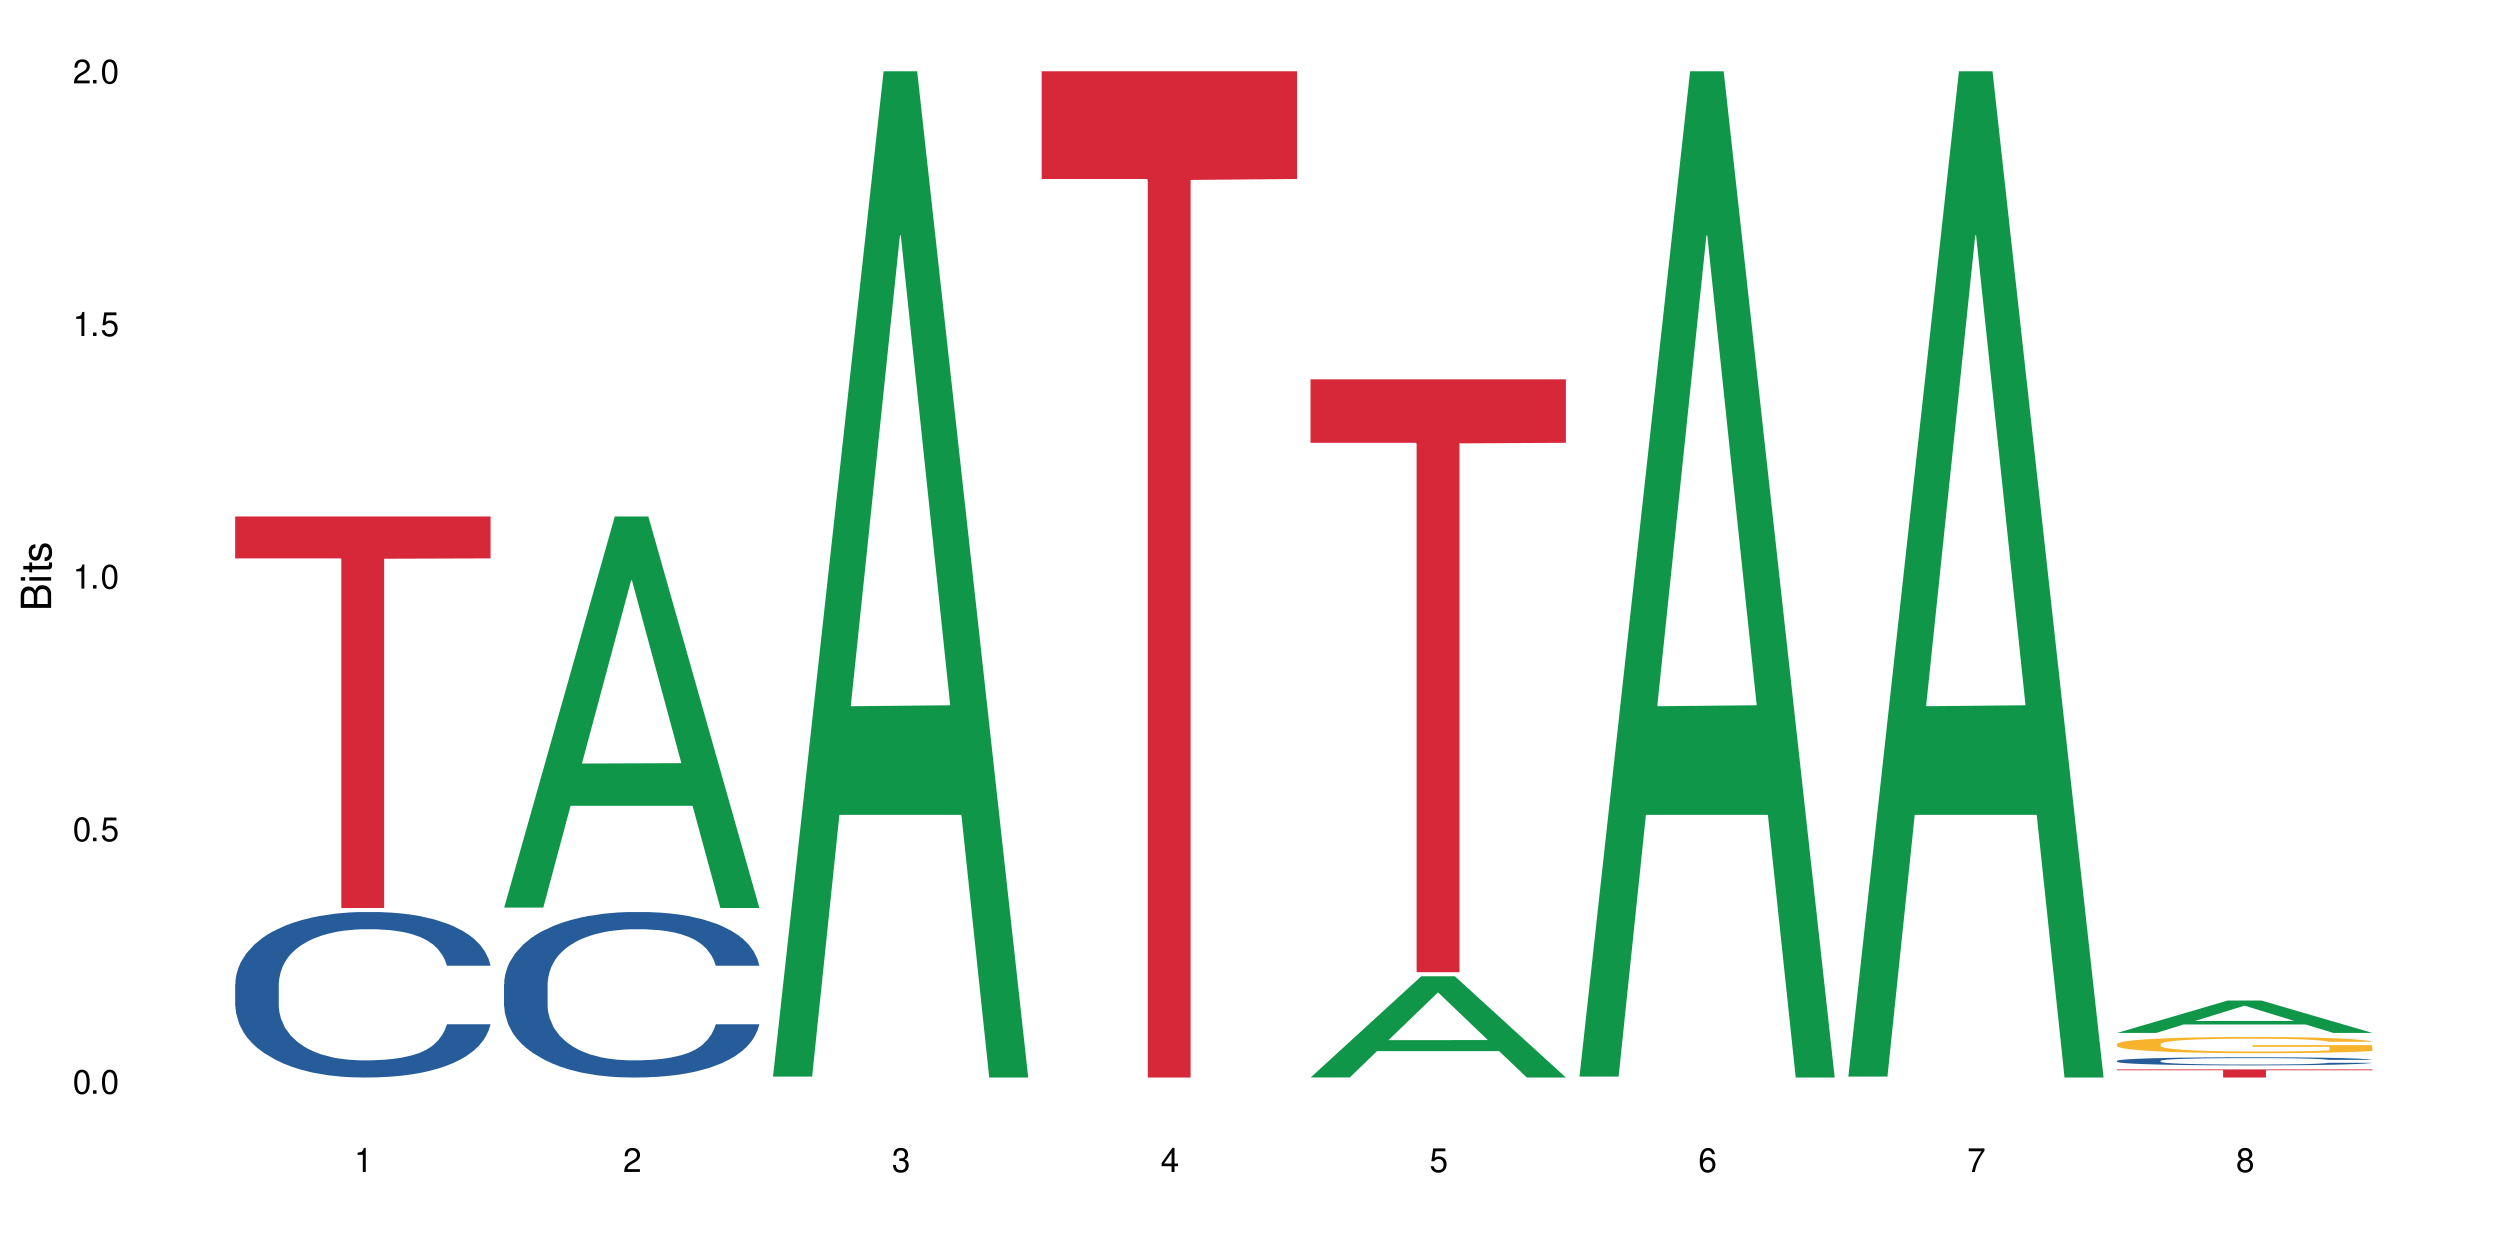
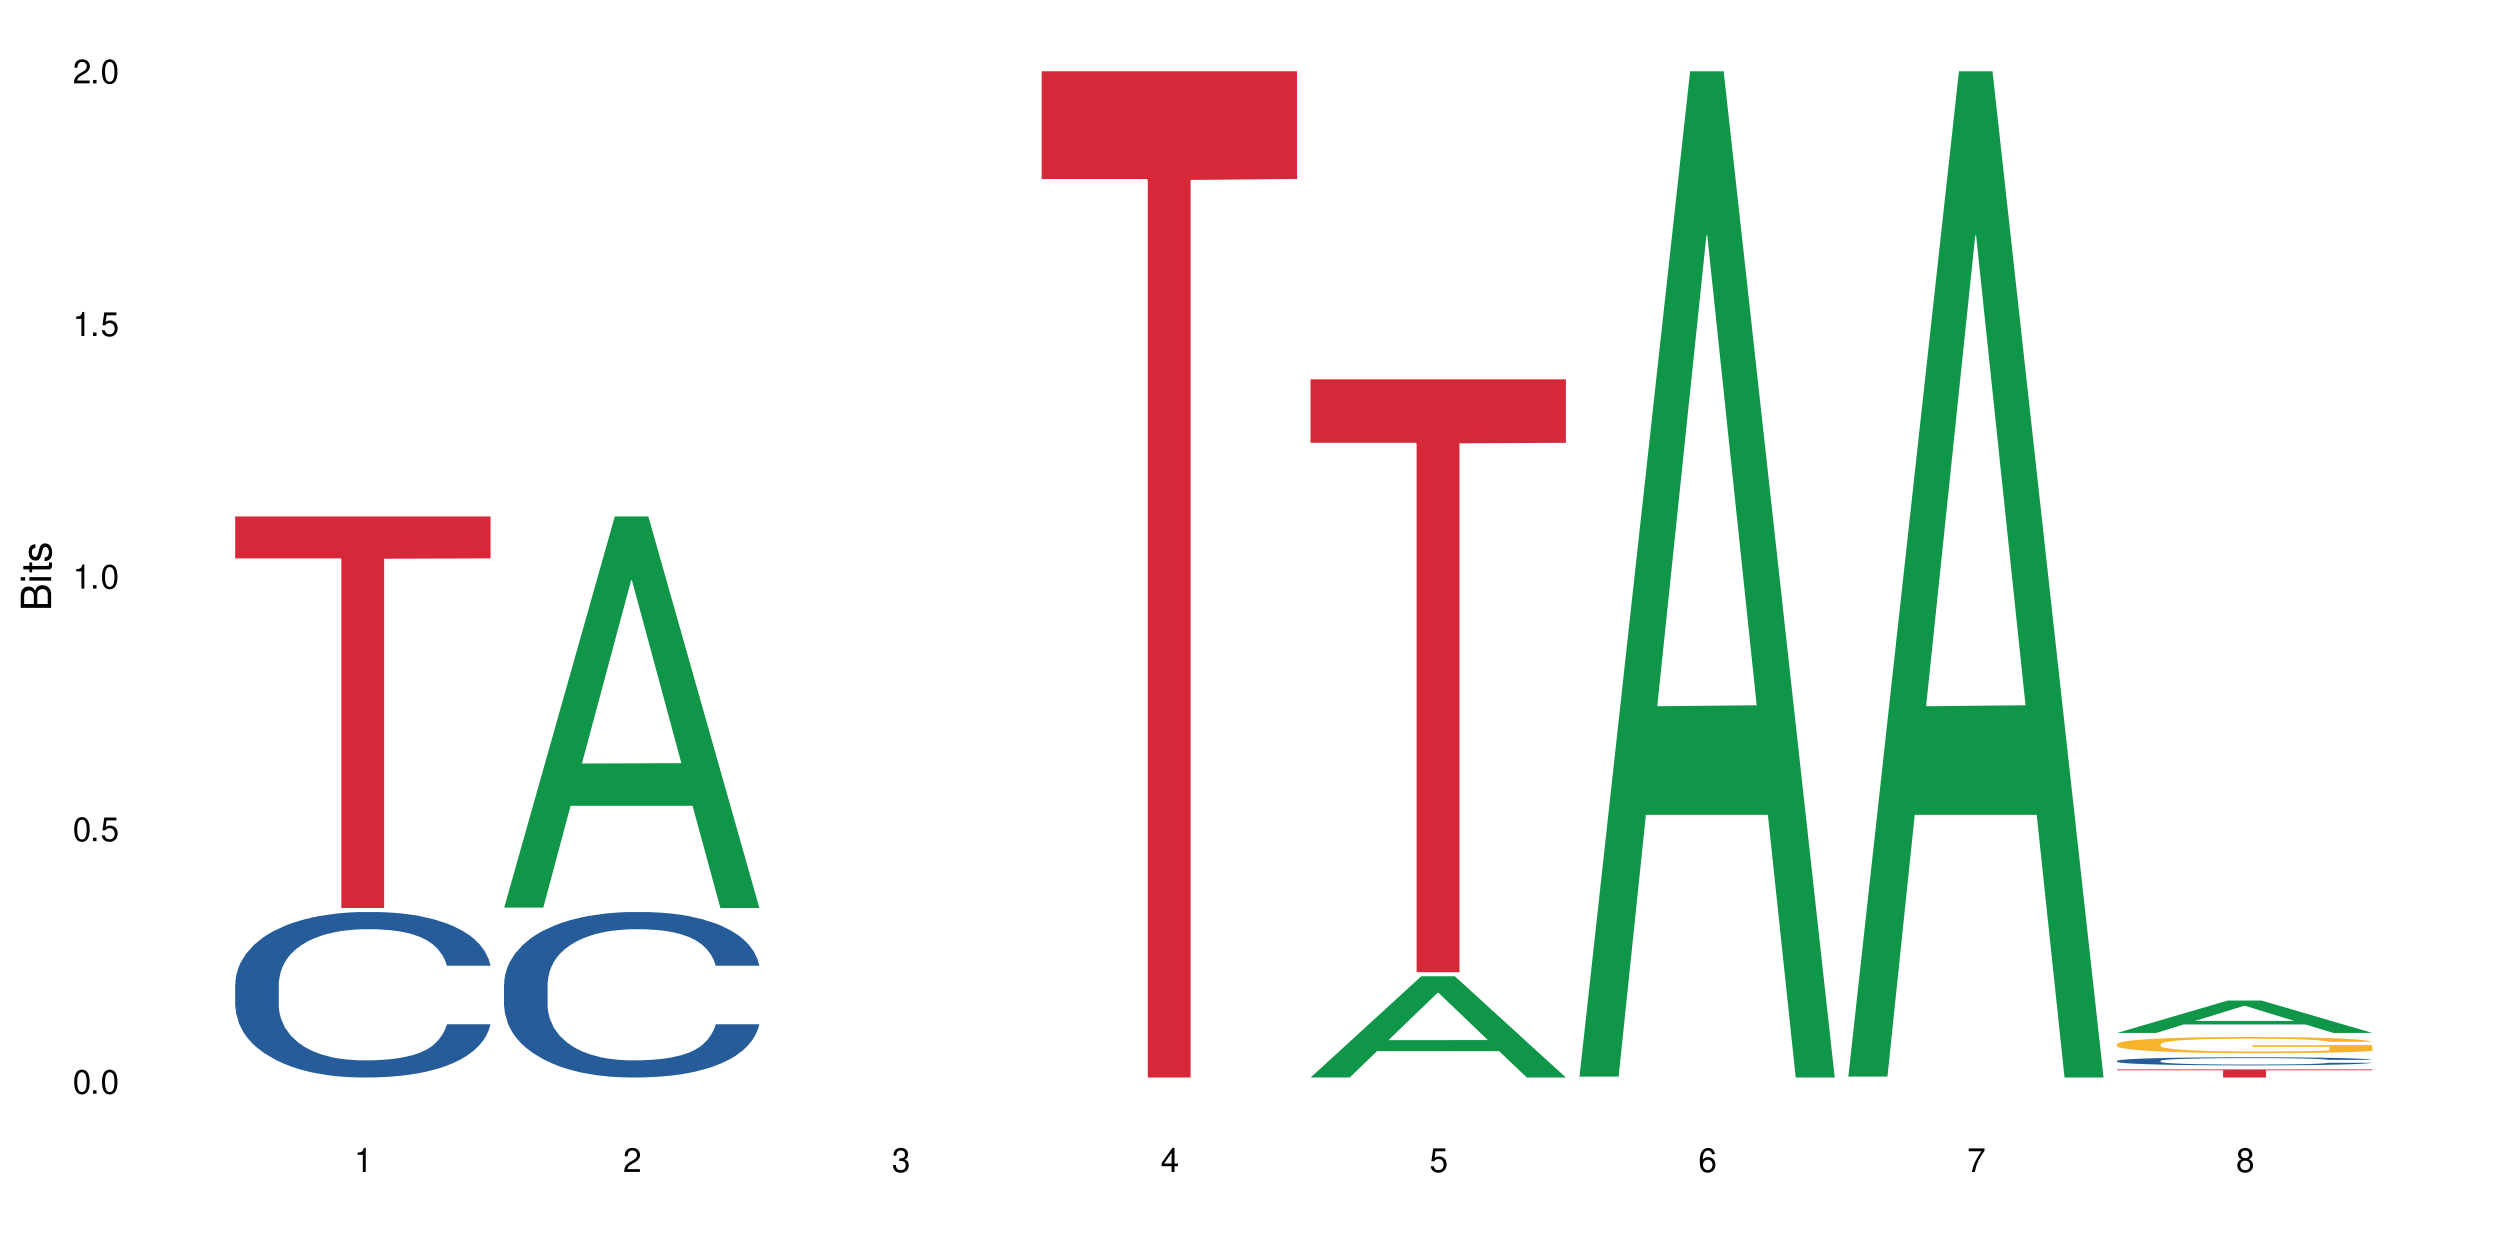
<svg xmlns="http://www.w3.org/2000/svg" xmlns:xlink="http://www.w3.org/1999/xlink" width="720" height="360" viewBox="0 0 720 360">
  <defs>
    <g>
      <g id="glyph-0-0">
</g>
      <g id="glyph-0-1">
        <path d="M 2.641 -6.938 C 2 -6.938 1.422 -6.656 1.078 -6.172 C 0.641 -5.562 0.406 -4.641 0.406 -3.359 C 0.406 -1.016 1.188 0.219 2.641 0.219 C 4.078 0.219 4.859 -1.016 4.859 -3.297 C 4.859 -4.641 4.656 -5.547 4.203 -6.172 C 3.844 -6.656 3.281 -6.938 2.641 -6.938 Z M 2.641 -6.188 C 3.547 -6.188 4 -5.25 4 -3.375 C 4 -1.406 3.562 -0.484 2.625 -0.484 C 1.734 -0.484 1.281 -1.438 1.281 -3.344 C 1.281 -5.25 1.734 -6.188 2.641 -6.188 Z M 2.641 -6.188 " />
      </g>
      <g id="glyph-0-2">
        <path d="M 1.828 -1 L 0.828 -1 L 0.828 0 L 1.828 0 Z M 1.828 -1 " />
      </g>
      <g id="glyph-0-3">
        <path d="M 4.562 -6.797 L 1.062 -6.797 L 0.547 -3.094 L 1.328 -3.094 C 1.719 -3.562 2.047 -3.734 2.578 -3.734 C 3.484 -3.734 4.062 -3.109 4.062 -2.094 C 4.062 -1.125 3.484 -0.531 2.578 -0.531 C 1.828 -0.531 1.375 -0.906 1.188 -1.672 L 0.328 -1.672 C 0.453 -1.109 0.547 -0.844 0.75 -0.594 C 1.125 -0.078 1.828 0.219 2.594 0.219 C 3.969 0.219 4.922 -0.781 4.922 -2.219 C 4.922 -3.562 4.031 -4.484 2.719 -4.484 C 2.25 -4.484 1.859 -4.359 1.469 -4.062 L 1.734 -5.969 L 4.562 -5.969 Z M 4.562 -6.797 " />
      </g>
      <g id="glyph-0-4">
        <path d="M 2.484 -4.938 L 2.484 0 L 3.328 0 L 3.328 -6.938 L 2.766 -6.938 C 2.469 -5.875 2.281 -5.734 0.984 -5.562 L 0.984 -4.938 Z M 2.484 -4.938 " />
      </g>
      <g id="glyph-0-5">
        <path d="M 4.859 -0.828 L 1.281 -0.828 C 1.359 -1.406 1.672 -1.781 2.5 -2.281 L 3.469 -2.828 C 4.406 -3.344 4.906 -4.062 4.906 -4.906 C 4.906 -5.484 4.672 -6.031 4.266 -6.406 C 3.859 -6.766 3.375 -6.938 2.719 -6.938 C 1.859 -6.938 1.219 -6.625 0.844 -6.031 C 0.609 -5.672 0.5 -5.234 0.484 -4.531 L 1.328 -4.531 C 1.359 -5.016 1.406 -5.281 1.531 -5.516 C 1.75 -5.938 2.188 -6.203 2.703 -6.203 C 3.469 -6.203 4.031 -5.641 4.031 -4.891 C 4.031 -4.344 3.719 -3.859 3.125 -3.516 L 2.234 -3 C 0.812 -2.172 0.406 -1.531 0.328 -0.016 L 4.859 -0.016 Z M 4.859 -0.828 " />
      </g>
      <g id="glyph-0-6">
        <path d="M 2.125 -3.188 L 2.578 -3.188 C 3.5 -3.188 3.984 -2.766 3.984 -1.922 C 3.984 -1.062 3.469 -0.531 2.594 -0.531 C 1.656 -0.531 1.203 -1 1.156 -2.016 L 0.312 -2.016 C 0.344 -1.453 0.438 -1.094 0.609 -0.781 C 0.953 -0.109 1.625 0.219 2.547 0.219 C 3.953 0.219 4.859 -0.625 4.859 -1.938 C 4.859 -2.828 4.516 -3.297 3.703 -3.594 C 4.344 -3.844 4.656 -4.328 4.656 -5.031 C 4.656 -6.219 3.875 -6.938 2.578 -6.938 C 1.203 -6.938 0.484 -6.172 0.453 -4.703 L 1.297 -4.703 C 1.312 -5.125 1.344 -5.359 1.453 -5.578 C 1.641 -5.969 2.062 -6.203 2.594 -6.203 C 3.344 -6.203 3.797 -5.75 3.797 -5 C 3.797 -4.516 3.609 -4.219 3.25 -4.047 C 3.016 -3.953 2.703 -3.922 2.125 -3.906 Z M 2.125 -3.188 " />
      </g>
      <g id="glyph-0-7">
        <path d="M 3.141 -1.672 L 3.141 0 L 3.984 0 L 3.984 -1.672 L 4.984 -1.672 L 4.984 -2.438 L 3.984 -2.438 L 3.984 -6.938 L 3.359 -6.938 L 0.266 -2.578 L 0.266 -1.672 Z M 3.141 -2.438 L 1 -2.438 L 3.141 -5.5 Z M 3.141 -2.438 " />
      </g>
      <g id="glyph-0-8">
        <path d="M 4.781 -5.125 C 4.609 -6.266 3.891 -6.938 2.844 -6.938 C 2.094 -6.938 1.422 -6.578 1.031 -5.953 C 0.594 -5.266 0.406 -4.422 0.406 -3.172 C 0.406 -2 0.578 -1.25 0.984 -0.641 C 1.359 -0.078 1.953 0.219 2.703 0.219 C 3.984 0.219 4.922 -0.75 4.922 -2.094 C 4.922 -3.375 4.062 -4.281 2.844 -4.281 C 2.172 -4.281 1.641 -4.031 1.281 -3.516 C 1.281 -5.234 1.828 -6.188 2.797 -6.188 C 3.391 -6.188 3.797 -5.797 3.938 -5.125 Z M 2.734 -3.531 C 3.547 -3.531 4.062 -2.953 4.062 -2.031 C 4.062 -1.156 3.484 -0.531 2.703 -0.531 C 1.922 -0.531 1.328 -1.188 1.328 -2.078 C 1.328 -2.938 1.906 -3.531 2.734 -3.531 Z M 2.734 -3.531 " />
      </g>
      <g id="glyph-0-9">
        <path d="M 4.984 -6.797 L 0.438 -6.797 L 0.438 -5.969 L 4.109 -5.969 C 2.5 -3.656 1.828 -2.234 1.328 0 L 2.219 0 C 2.594 -2.172 3.453 -4.047 4.984 -6.094 Z M 4.984 -6.797 " />
      </g>
      <g id="glyph-0-10">
        <path d="M 3.75 -3.656 C 4.469 -4.094 4.688 -4.438 4.688 -5.078 C 4.688 -6.172 3.844 -6.938 2.641 -6.938 C 1.438 -6.938 0.594 -6.172 0.594 -5.094 C 0.594 -4.438 0.812 -4.094 1.516 -3.656 C 0.734 -3.266 0.359 -2.703 0.359 -1.922 C 0.359 -0.656 1.281 0.219 2.641 0.219 C 3.984 0.219 4.922 -0.656 4.922 -1.922 C 4.922 -2.703 4.531 -3.266 3.75 -3.656 Z M 2.641 -6.188 C 3.359 -6.188 3.812 -5.75 3.812 -5.062 C 3.812 -4.406 3.344 -3.984 2.641 -3.984 C 1.922 -3.984 1.453 -4.406 1.453 -5.078 C 1.453 -5.75 1.922 -6.188 2.641 -6.188 Z M 2.641 -3.266 C 3.484 -3.266 4.062 -2.719 4.062 -1.906 C 4.062 -1.078 3.484 -0.531 2.625 -0.531 C 1.797 -0.531 1.219 -1.094 1.219 -1.906 C 1.219 -2.719 1.781 -3.266 2.641 -3.266 Z M 2.641 -3.266 " />
      </g>
      <g id="glyph-1-0">
</g>
      <g id="glyph-1-1">
        <path d="M 0 -0.953 L 0 -4.891 C 0 -5.719 -0.234 -6.344 -0.734 -6.797 C -1.188 -7.234 -1.812 -7.469 -2.5 -7.469 C -3.547 -7.469 -4.188 -7 -4.625 -5.875 C -4.984 -6.688 -5.625 -7.094 -6.531 -7.094 C -7.172 -7.094 -7.734 -6.859 -8.141 -6.391 C -8.562 -5.922 -8.75 -5.344 -8.75 -4.5 L -8.75 -0.953 Z M -4.984 -2.062 L -7.766 -2.062 L -7.766 -4.219 C -7.766 -4.844 -7.688 -5.203 -7.453 -5.5 C -7.219 -5.812 -6.859 -5.969 -6.375 -5.969 C -5.891 -5.969 -5.531 -5.812 -5.297 -5.5 C -5.062 -5.203 -4.984 -4.844 -4.984 -4.219 Z M -0.984 -2.062 L -4 -2.062 L -4 -4.781 C -4 -5.766 -3.438 -6.359 -2.484 -6.359 C -1.547 -6.359 -0.984 -5.766 -0.984 -4.781 Z M -0.984 -2.062 " />
      </g>
      <g id="glyph-1-2">
        <path d="M -6.281 -1.797 L -6.281 -0.797 L 0 -0.797 L 0 -1.797 Z M -8.75 -1.797 L -8.75 -0.797 L -7.484 -0.797 L -7.484 -1.797 Z M -8.75 -1.797 " />
      </g>
      <g id="glyph-1-3">
        <path d="M -6.281 -3.047 L -6.281 -2.016 L -8.016 -2.016 L -8.016 -1.016 L -6.281 -1.016 L -6.281 -0.172 L -5.469 -0.172 L -5.469 -1.016 L -0.719 -1.016 C -0.078 -1.016 0.281 -1.453 0.281 -2.234 C 0.281 -2.5 0.25 -2.719 0.188 -3.047 L -0.641 -3.047 C -0.609 -2.906 -0.594 -2.766 -0.594 -2.562 C -0.594 -2.141 -0.719 -2.016 -1.156 -2.016 L -5.469 -2.016 L -5.469 -3.047 Z M -6.281 -3.047 " />
      </g>
      <g id="glyph-1-4">
        <path d="M -4.531 -5.25 C -5.766 -5.25 -6.469 -4.422 -6.469 -2.969 C -6.469 -1.516 -5.719 -0.562 -4.547 -0.562 C -3.562 -0.562 -3.094 -1.062 -2.734 -2.562 L -2.516 -3.484 C -2.344 -4.188 -2.094 -4.469 -1.641 -4.469 C -1.047 -4.469 -0.641 -3.875 -0.641 -3 C -0.641 -2.453 -0.797 -2 -1.062 -1.75 C -1.25 -1.594 -1.422 -1.531 -1.875 -1.469 L -1.875 -0.406 C -0.422 -0.453 0.281 -1.266 0.281 -2.922 C 0.281 -4.5 -0.5 -5.516 -1.719 -5.516 C -2.656 -5.516 -3.172 -4.984 -3.469 -3.734 L -3.703 -2.766 C -3.891 -1.953 -4.156 -1.609 -4.594 -1.609 C -5.188 -1.609 -5.547 -2.125 -5.547 -2.938 C -5.547 -3.75 -5.203 -4.172 -4.531 -4.203 Z M -4.531 -5.25 " />
      </g>
    </g>
  </defs>
  <rect x="-72" y="-36" width="864" height="432" fill="rgb(100%, 100%, 100%)" fill-opacity="1" />
  <path fill-rule="nonzero" fill="rgb(14.51%, 36.078%, 60%)" fill-opacity="1" d="M 67.73 283.406 L 67.82 283.363 L 67.82 282.32 L 68.09 280.664 L 68.719 278.57 L 69.344 277.133 L 70.961 274.562 L 73.203 272.082 L 75.535 270.164 L 77.238 269.031 L 78.766 268.16 L 82.262 266.547 L 84.504 265.719 L 86.926 264.98 L 89.887 264.238 L 92.039 263.801 L 96.883 263.105 L 100.469 262.801 L 103.25 262.668 L 109.262 262.668 L 112.848 262.844 L 115.449 263.062 L 118.32 263.41 L 120.742 263.801 L 124.957 264.762 L 128.727 265.98 L 130.43 266.68 L 133.121 268.027 L 135.184 269.336 L 136.617 270.469 L 138.234 272.082 L 139.668 274.039 L 140.746 276.262 L 141.281 278.137 L 128.727 278.137 L 128.098 276.395 L 127.379 275.043 L 126.035 273.258 L 124.688 271.992 L 122.805 270.73 L 121.102 269.902 L 118.77 269.074 L 116.707 268.551 L 114.555 268.16 L 112.488 267.898 L 108.543 267.637 L 103.969 267.637 L 102.266 267.723 L 98.766 268.07 L 96.883 268.379 L 94.191 268.988 L 92.309 269.555 L 90.066 270.426 L 88.539 271.164 L 86.656 272.297 L 85.312 273.301 L 83.785 274.738 L 82.891 275.828 L 82.082 277.047 L 81.363 278.484 L 80.828 280.008 L 80.469 281.621 L 80.289 283.191 L 80.289 289.941 L 80.469 291.512 L 80.918 293.34 L 82.082 296 L 83.785 298.309 L 85.762 300.137 L 87.645 301.445 L 88.719 302.055 L 90.156 302.75 L 92.398 303.625 L 95.629 304.496 L 97.512 304.844 L 100.383 305.191 L 103.34 305.367 L 107.289 305.367 L 110.785 305.191 L 113.117 304.973 L 115.539 304.625 L 118.859 303.883 L 120.922 303.188 L 122.715 302.359 L 124.062 301.531 L 124.957 300.836 L 126.305 299.484 L 127.379 298.004 L 128.188 296.477 L 128.727 294.996 L 141.281 294.996 L 140.746 296.738 L 139.938 298.438 L 139.129 299.703 L 137.875 301.227 L 136.441 302.578 L 134.375 304.102 L 132.672 305.105 L 130.43 306.195 L 128.367 307.02 L 126.125 307.762 L 122.805 308.633 L 120.652 309.07 L 118.32 309.461 L 115.539 309.809 L 112.043 310.113 L 108.273 310.289 L 104.777 310.332 L 101.008 310.246 L 98.227 310.07 L 94.551 309.68 L 89.977 308.895 L 86.656 308.066 L 84.055 307.238 L 81.812 306.367 L 79.301 305.191 L 76.074 303.273 L 74.098 301.793 L 72.754 300.574 L 71.23 298.875 L 70.152 297.348 L 68.898 294.91 L 68 291.816 L 67.73 289.422 Z M 67.73 283.406 " />
  <path fill-rule="nonzero" fill="rgb(83.922%, 15.686%, 22.353%)" fill-opacity="1" d="M 67.73 148.742 L 141.281 148.742 L 141.281 160.812 L 110.629 160.918 L 110.629 261.504 L 98.297 261.504 L 98.297 161.023 L 98.117 160.812 L 67.73 160.812 Z M 67.73 148.742 " />
  <path fill-rule="nonzero" fill="rgb(6.275%, 58.824%, 28.235%)" fill-opacity="1" d="M 145.156 261.398 L 145.234 261.293 L 177.059 148.742 L 186.723 148.742 L 218.707 261.504 L 207.469 261.504 L 199.453 232.07 L 164.328 232.07 L 156.469 261.398 L 145.156 261.398 L 167.707 219.895 L 196.23 219.789 L 182.008 167.164 L 181.852 167.059 L 181.695 167.375 L 167.629 219.789 L 167.707 219.895 Z M 145.156 261.398 " />
  <path fill-rule="nonzero" fill="rgb(14.51%, 36.078%, 60%)" fill-opacity="1" d="M 145.156 283.406 L 145.242 283.363 L 145.242 282.32 L 145.512 280.664 L 146.141 278.57 L 146.77 277.133 L 148.383 274.562 L 150.625 272.082 L 152.957 270.164 L 154.664 269.031 L 156.188 268.16 L 159.684 266.547 L 161.93 265.719 L 164.352 264.98 L 167.309 264.238 L 169.461 263.801 L 174.305 263.105 L 177.895 262.801 L 180.676 262.668 L 186.684 262.668 L 190.273 262.844 L 192.875 263.062 L 195.742 263.41 L 198.164 263.801 L 202.383 264.762 L 206.148 265.98 L 207.852 266.68 L 210.543 268.027 L 212.605 269.336 L 214.043 270.469 L 215.656 272.082 L 217.094 274.039 L 218.168 276.262 L 218.707 278.137 L 206.148 278.137 L 205.52 276.395 L 204.805 275.043 L 203.457 273.258 L 202.113 271.992 L 200.23 270.73 L 198.523 269.902 L 196.191 269.074 L 194.129 268.551 L 191.977 268.16 L 189.914 267.898 L 185.969 267.637 L 181.391 267.637 L 179.688 267.723 L 176.191 268.07 L 174.305 268.379 L 171.613 268.988 L 169.73 269.555 L 167.488 270.426 L 165.965 271.164 L 164.082 272.297 L 162.734 273.301 L 161.211 274.738 L 160.312 275.828 L 159.508 277.047 L 158.789 278.484 L 158.25 280.008 L 157.891 281.621 L 157.711 283.191 L 157.711 289.941 L 157.891 291.512 L 158.34 293.34 L 159.508 296 L 161.211 298.309 L 163.184 300.137 L 165.066 301.445 L 166.145 302.055 L 167.578 302.75 L 169.82 303.625 L 173.051 304.496 L 174.934 304.844 L 177.805 305.191 L 180.766 305.367 L 184.711 305.367 L 188.211 305.191 L 190.543 304.973 L 192.965 304.625 L 196.281 303.883 L 198.344 303.188 L 200.141 302.359 L 201.484 301.531 L 202.383 300.836 L 203.727 299.484 L 204.805 298.004 L 205.609 296.477 L 206.148 294.996 L 218.707 294.996 L 218.168 296.738 L 217.359 298.438 L 216.555 299.703 L 215.297 301.227 L 213.863 302.578 L 211.801 304.102 L 210.094 305.105 L 207.852 306.195 L 205.789 307.02 L 203.547 307.762 L 200.23 308.633 L 198.074 309.07 L 195.742 309.461 L 192.965 309.809 L 189.465 310.113 L 185.699 310.289 L 182.199 310.332 L 178.434 310.246 L 175.652 310.07 L 171.973 309.68 L 167.398 308.895 L 164.082 308.066 L 161.48 307.238 L 159.238 306.367 L 156.727 305.191 L 153.496 303.273 L 151.523 301.793 L 150.176 300.574 L 148.652 298.875 L 147.574 297.348 L 146.32 294.91 L 145.422 291.816 L 145.156 289.422 Z M 145.156 283.406 " />
-   <path fill-rule="nonzero" fill="rgb(6.275%, 58.824%, 28.235%)" fill-opacity="1" d="M 222.578 310.059 L 222.656 309.789 L 254.48 20.527 L 264.148 20.527 L 296.129 310.332 L 284.895 310.332 L 276.879 234.684 L 241.75 234.684 L 233.895 310.059 L 222.578 310.059 L 245.129 203.391 L 273.656 203.117 L 259.434 67.875 L 259.273 67.602 L 259.117 68.418 L 245.051 203.117 L 245.129 203.391 Z M 222.578 310.059 " />
  <path fill-rule="nonzero" fill="rgb(83.922%, 15.686%, 22.353%)" fill-opacity="1" d="M 300 20.527 L 373.555 20.527 L 373.555 51.547 L 342.898 51.82 L 342.898 310.332 L 330.566 310.332 L 330.566 52.094 L 330.387 51.547 L 300 51.547 Z M 300 20.527 " />
  <path fill-rule="nonzero" fill="rgb(6.275%, 58.824%, 28.235%)" fill-opacity="1" d="M 377.426 310.305 L 377.504 310.277 L 409.328 281.16 L 418.992 281.16 L 450.977 310.332 L 439.738 310.332 L 431.723 302.719 L 396.598 302.719 L 388.738 310.305 L 377.426 310.305 L 399.977 299.566 L 428.504 299.539 L 414.277 285.926 L 414.121 285.898 L 413.965 285.98 L 399.898 299.539 L 399.977 299.566 Z M 377.426 310.305 " />
  <path fill-rule="nonzero" fill="rgb(83.922%, 15.686%, 22.353%)" fill-opacity="1" d="M 377.426 109.25 L 450.977 109.25 L 450.977 127.527 L 420.324 127.688 L 420.324 279.996 L 407.988 279.996 L 407.988 127.848 L 407.809 127.527 L 377.426 127.527 Z M 377.426 109.25 " />
  <path fill-rule="nonzero" fill="rgb(6.275%, 58.824%, 28.235%)" fill-opacity="1" d="M 454.848 310.059 L 454.926 309.789 L 486.75 20.527 L 496.418 20.527 L 528.398 310.332 L 517.164 310.332 L 509.148 234.684 L 474.023 234.684 L 466.164 310.059 L 454.848 310.059 L 477.402 203.391 L 505.926 203.117 L 491.703 67.875 L 491.547 67.602 L 491.387 68.418 L 477.32 203.117 L 477.402 203.391 Z M 454.848 310.059 " />
  <path fill-rule="nonzero" fill="rgb(6.275%, 58.824%, 28.235%)" fill-opacity="1" d="M 532.27 310.059 L 532.352 309.789 L 564.176 20.527 L 573.84 20.527 L 605.824 310.332 L 594.586 310.332 L 586.57 234.684 L 551.445 234.684 L 543.586 310.059 L 532.27 310.059 L 554.824 203.391 L 583.348 203.117 L 569.125 67.875 L 568.969 67.602 L 568.812 68.418 L 554.746 203.117 L 554.824 203.391 Z M 532.27 310.059 " />
  <path fill-rule="nonzero" fill="rgb(6.275%, 58.824%, 28.235%)" fill-opacity="1" d="M 609.695 297.48 L 609.773 297.473 L 641.598 288.145 L 651.266 288.145 L 683.246 297.488 L 672.008 297.488 L 663.996 295.051 L 628.867 295.051 L 621.012 297.48 L 609.695 297.48 L 632.246 294.039 L 660.773 294.031 L 646.551 289.672 L 646.391 289.664 L 646.234 289.688 L 632.168 294.031 L 632.246 294.039 Z M 609.695 297.48 " />
  <path fill-rule="nonzero" fill="rgb(14.51%, 36.078%, 60%)" fill-opacity="1" d="M 609.695 305.508 L 609.785 305.508 L 609.785 305.453 L 610.055 305.375 L 610.68 305.27 L 611.309 305.199 L 612.922 305.074 L 615.164 304.953 L 617.5 304.859 L 619.203 304.805 L 620.727 304.762 L 624.227 304.68 L 626.469 304.641 L 628.891 304.605 L 631.852 304.566 L 634.004 304.547 L 638.848 304.512 L 642.434 304.496 L 645.215 304.492 L 651.223 304.492 L 654.812 304.5 L 657.414 304.512 L 660.285 304.527 L 662.707 304.547 L 666.922 304.594 L 670.688 304.652 L 672.395 304.688 L 675.086 304.754 L 677.148 304.816 L 678.582 304.875 L 680.195 304.953 L 681.633 305.047 L 682.707 305.156 L 683.246 305.25 L 670.688 305.25 L 670.062 305.164 L 669.344 305.098 L 667.996 305.012 L 666.652 304.949 L 664.77 304.887 L 663.066 304.848 L 660.734 304.805 L 658.668 304.781 L 656.516 304.762 L 654.453 304.746 L 650.508 304.734 L 645.934 304.734 L 644.227 304.738 L 640.73 304.758 L 638.848 304.77 L 636.156 304.801 L 634.273 304.828 L 632.027 304.871 L 630.504 304.906 L 628.621 304.965 L 627.273 305.012 L 625.75 305.082 L 624.852 305.137 L 624.047 305.195 L 623.328 305.266 L 622.789 305.34 L 622.43 305.422 L 622.254 305.496 L 622.254 305.828 L 622.43 305.906 L 622.879 305.996 L 624.047 306.125 L 625.75 306.238 L 627.723 306.328 L 629.605 306.395 L 630.684 306.422 L 632.117 306.457 L 634.363 306.5 L 637.59 306.543 L 639.473 306.559 L 642.344 306.578 L 645.305 306.586 L 649.25 306.586 L 652.75 306.578 L 655.082 306.566 L 657.504 306.551 L 660.82 306.512 L 662.887 306.48 L 664.68 306.438 L 666.023 306.398 L 666.922 306.363 L 668.266 306.297 L 669.344 306.227 L 670.152 306.148 L 670.688 306.078 L 683.246 306.078 L 682.707 306.164 L 681.902 306.246 L 681.094 306.309 L 679.84 306.383 L 678.402 306.449 L 676.34 306.523 L 674.637 306.574 L 672.395 306.625 L 670.332 306.668 L 668.086 306.703 L 664.77 306.746 L 662.617 306.77 L 660.285 306.785 L 657.504 306.805 L 654.004 306.82 L 650.238 306.828 L 646.738 306.828 L 642.973 306.824 L 640.191 306.816 L 636.516 306.797 L 631.941 306.758 L 628.621 306.719 L 626.02 306.68 L 623.777 306.637 L 621.266 306.578 L 618.035 306.484 L 616.062 306.41 L 614.719 306.352 L 613.191 306.266 L 612.117 306.191 L 610.859 306.074 L 609.965 305.922 L 609.695 305.805 Z M 609.695 305.508 " />
  <path fill-rule="nonzero" fill="rgb(96.863%, 70.196%, 16.863%)" fill-opacity="1" d="M 609.695 300.656 L 609.785 300.652 L 609.785 300.566 L 610.145 300.375 L 611.039 300.109 L 612.207 299.891 L 613.461 299.719 L 614.27 299.629 L 615.613 299.504 L 616.781 299.41 L 619.742 299.215 L 623.508 299.035 L 625.57 298.961 L 627.902 298.887 L 631.223 298.805 L 632.746 298.777 L 637.41 298.707 L 642.703 298.664 L 648.535 298.652 L 651.223 298.656 L 654.902 298.676 L 659.926 298.723 L 662.797 298.766 L 665.039 298.805 L 667.371 298.863 L 670.242 298.949 L 672.93 299.051 L 675.086 299.152 L 677.238 299.281 L 679.031 299.418 L 680.555 299.566 L 681.902 299.746 L 682.707 299.895 L 683.246 300.043 L 670.777 300.043 L 670.062 299.895 L 669.254 299.781 L 667.91 299.641 L 666.562 299.535 L 665.219 299.457 L 662.707 299.344 L 660.555 299.277 L 657.863 299.215 L 655.262 299.18 L 652.301 299.152 L 650.508 299.145 L 645.754 299.145 L 641.449 299.172 L 638.938 299.207 L 637.141 299.242 L 634.629 299.305 L 633.105 299.355 L 632.207 299.391 L 629.52 299.523 L 627.723 299.645 L 626.738 299.723 L 625.48 299.852 L 624.586 299.969 L 623.598 300.137 L 623.059 300.266 L 622.344 300.559 L 622.254 301.324 L 622.52 301.488 L 623.059 301.664 L 623.777 301.816 L 624.852 301.977 L 625.93 302.102 L 627.812 302.27 L 629.43 302.379 L 630.684 302.453 L 633.105 302.566 L 634.094 302.605 L 636.426 302.684 L 638.848 302.742 L 641.805 302.793 L 644.047 302.82 L 647.637 302.84 L 652.211 302.84 L 657.594 302.816 L 661 302.781 L 663.332 302.746 L 664.859 302.715 L 666.742 302.668 L 668.086 302.625 L 669.344 302.578 L 670.867 302.508 L 670.867 301.488 L 648.715 301.484 L 648.715 301.004 L 683.156 301 L 683.246 302.668 L 681.363 302.785 L 679.031 302.895 L 676.789 302.98 L 674.457 303.055 L 671.137 303.137 L 668.445 303.188 L 664.32 303.246 L 660.555 303.285 L 656.605 303.309 L 653.109 303.324 L 648.98 303.328 L 645.305 303.32 L 641.359 303.293 L 638.219 303.258 L 635.348 303.215 L 632.477 303.16 L 628.891 303.07 L 626.559 303 L 624.137 302.91 L 621.715 302.801 L 619.562 302.688 L 618.125 302.598 L 616.691 302.496 L 615.164 302.367 L 613.73 302.223 L 612.656 302.09 L 611.668 301.941 L 610.949 301.797 L 610.234 301.605 L 609.875 301.453 L 609.695 301.32 Z M 609.695 300.656 " />
  <path fill-rule="nonzero" fill="rgb(83.922%, 15.686%, 22.353%)" fill-opacity="1" d="M 609.695 307.992 L 683.246 307.992 L 683.246 308.242 L 652.594 308.246 L 652.594 310.332 L 640.258 310.332 L 640.258 308.25 L 640.082 308.242 L 609.695 308.242 Z M 609.695 307.992 " />
  <g fill="rgb(0%, 0%, 0%)" fill-opacity="1">
    <use xlink:href="#glyph-0-1" x="20.965" y="314.993" />
    <use xlink:href="#glyph-0-2" x="25.965" y="314.993" />
    <use xlink:href="#glyph-0-1" x="28.965" y="314.993" />
  </g>
  <g fill="rgb(0%, 0%, 0%)" fill-opacity="1">
    <use xlink:href="#glyph-0-1" x="20.965" y="242.251" />
    <use xlink:href="#glyph-0-2" x="25.965" y="242.251" />
    <use xlink:href="#glyph-0-3" x="28.965" y="242.251" />
  </g>
  <g fill="rgb(0%, 0%, 0%)" fill-opacity="1">
    <use xlink:href="#glyph-0-4" x="20.965" y="169.509" />
    <use xlink:href="#glyph-0-2" x="25.965" y="169.509" />
    <use xlink:href="#glyph-0-1" x="28.965" y="169.509" />
  </g>
  <g fill="rgb(0%, 0%, 0%)" fill-opacity="1">
    <use xlink:href="#glyph-0-4" x="20.965" y="96.767" />
    <use xlink:href="#glyph-0-2" x="25.965" y="96.767" />
    <use xlink:href="#glyph-0-3" x="28.965" y="96.767" />
  </g>
  <g fill="rgb(0%, 0%, 0%)" fill-opacity="1">
    <use xlink:href="#glyph-0-5" x="20.965" y="24.024" />
    <use xlink:href="#glyph-0-2" x="25.965" y="24.024" />
    <use xlink:href="#glyph-0-1" x="28.965" y="24.024" />
  </g>
  <g fill="rgb(0%, 0%, 0%)" fill-opacity="1">
    <use xlink:href="#glyph-0-4" x="102.008" y="337.532" />
  </g>
  <g fill="rgb(0%, 0%, 0%)" fill-opacity="1">
    <use xlink:href="#glyph-0-5" x="179.43" y="337.532" />
  </g>
  <g fill="rgb(0%, 0%, 0%)" fill-opacity="1">
    <use xlink:href="#glyph-0-6" x="256.855" y="337.532" />
  </g>
  <g fill="rgb(0%, 0%, 0%)" fill-opacity="1">
    <use xlink:href="#glyph-0-7" x="334.277" y="337.532" />
  </g>
  <g fill="rgb(0%, 0%, 0%)" fill-opacity="1">
    <use xlink:href="#glyph-0-3" x="411.699" y="337.532" />
  </g>
  <g fill="rgb(0%, 0%, 0%)" fill-opacity="1">
    <use xlink:href="#glyph-0-8" x="489.125" y="337.532" />
  </g>
  <g fill="rgb(0%, 0%, 0%)" fill-opacity="1">
    <use xlink:href="#glyph-0-9" x="566.547" y="337.532" />
  </g>
  <g fill="rgb(0%, 0%, 0%)" fill-opacity="1">
    <use xlink:href="#glyph-0-10" x="643.969" y="337.532" />
  </g>
  <g fill="rgb(0%, 0%, 0%)" fill-opacity="1">
    <use xlink:href="#glyph-1-1" x="14.725" y="176.012" />
    <use xlink:href="#glyph-1-2" x="14.725" y="168.012" />
    <use xlink:href="#glyph-1-3" x="14.725" y="165.012" />
    <use xlink:href="#glyph-1-4" x="14.725" y="162.012" />
  </g>
</svg>